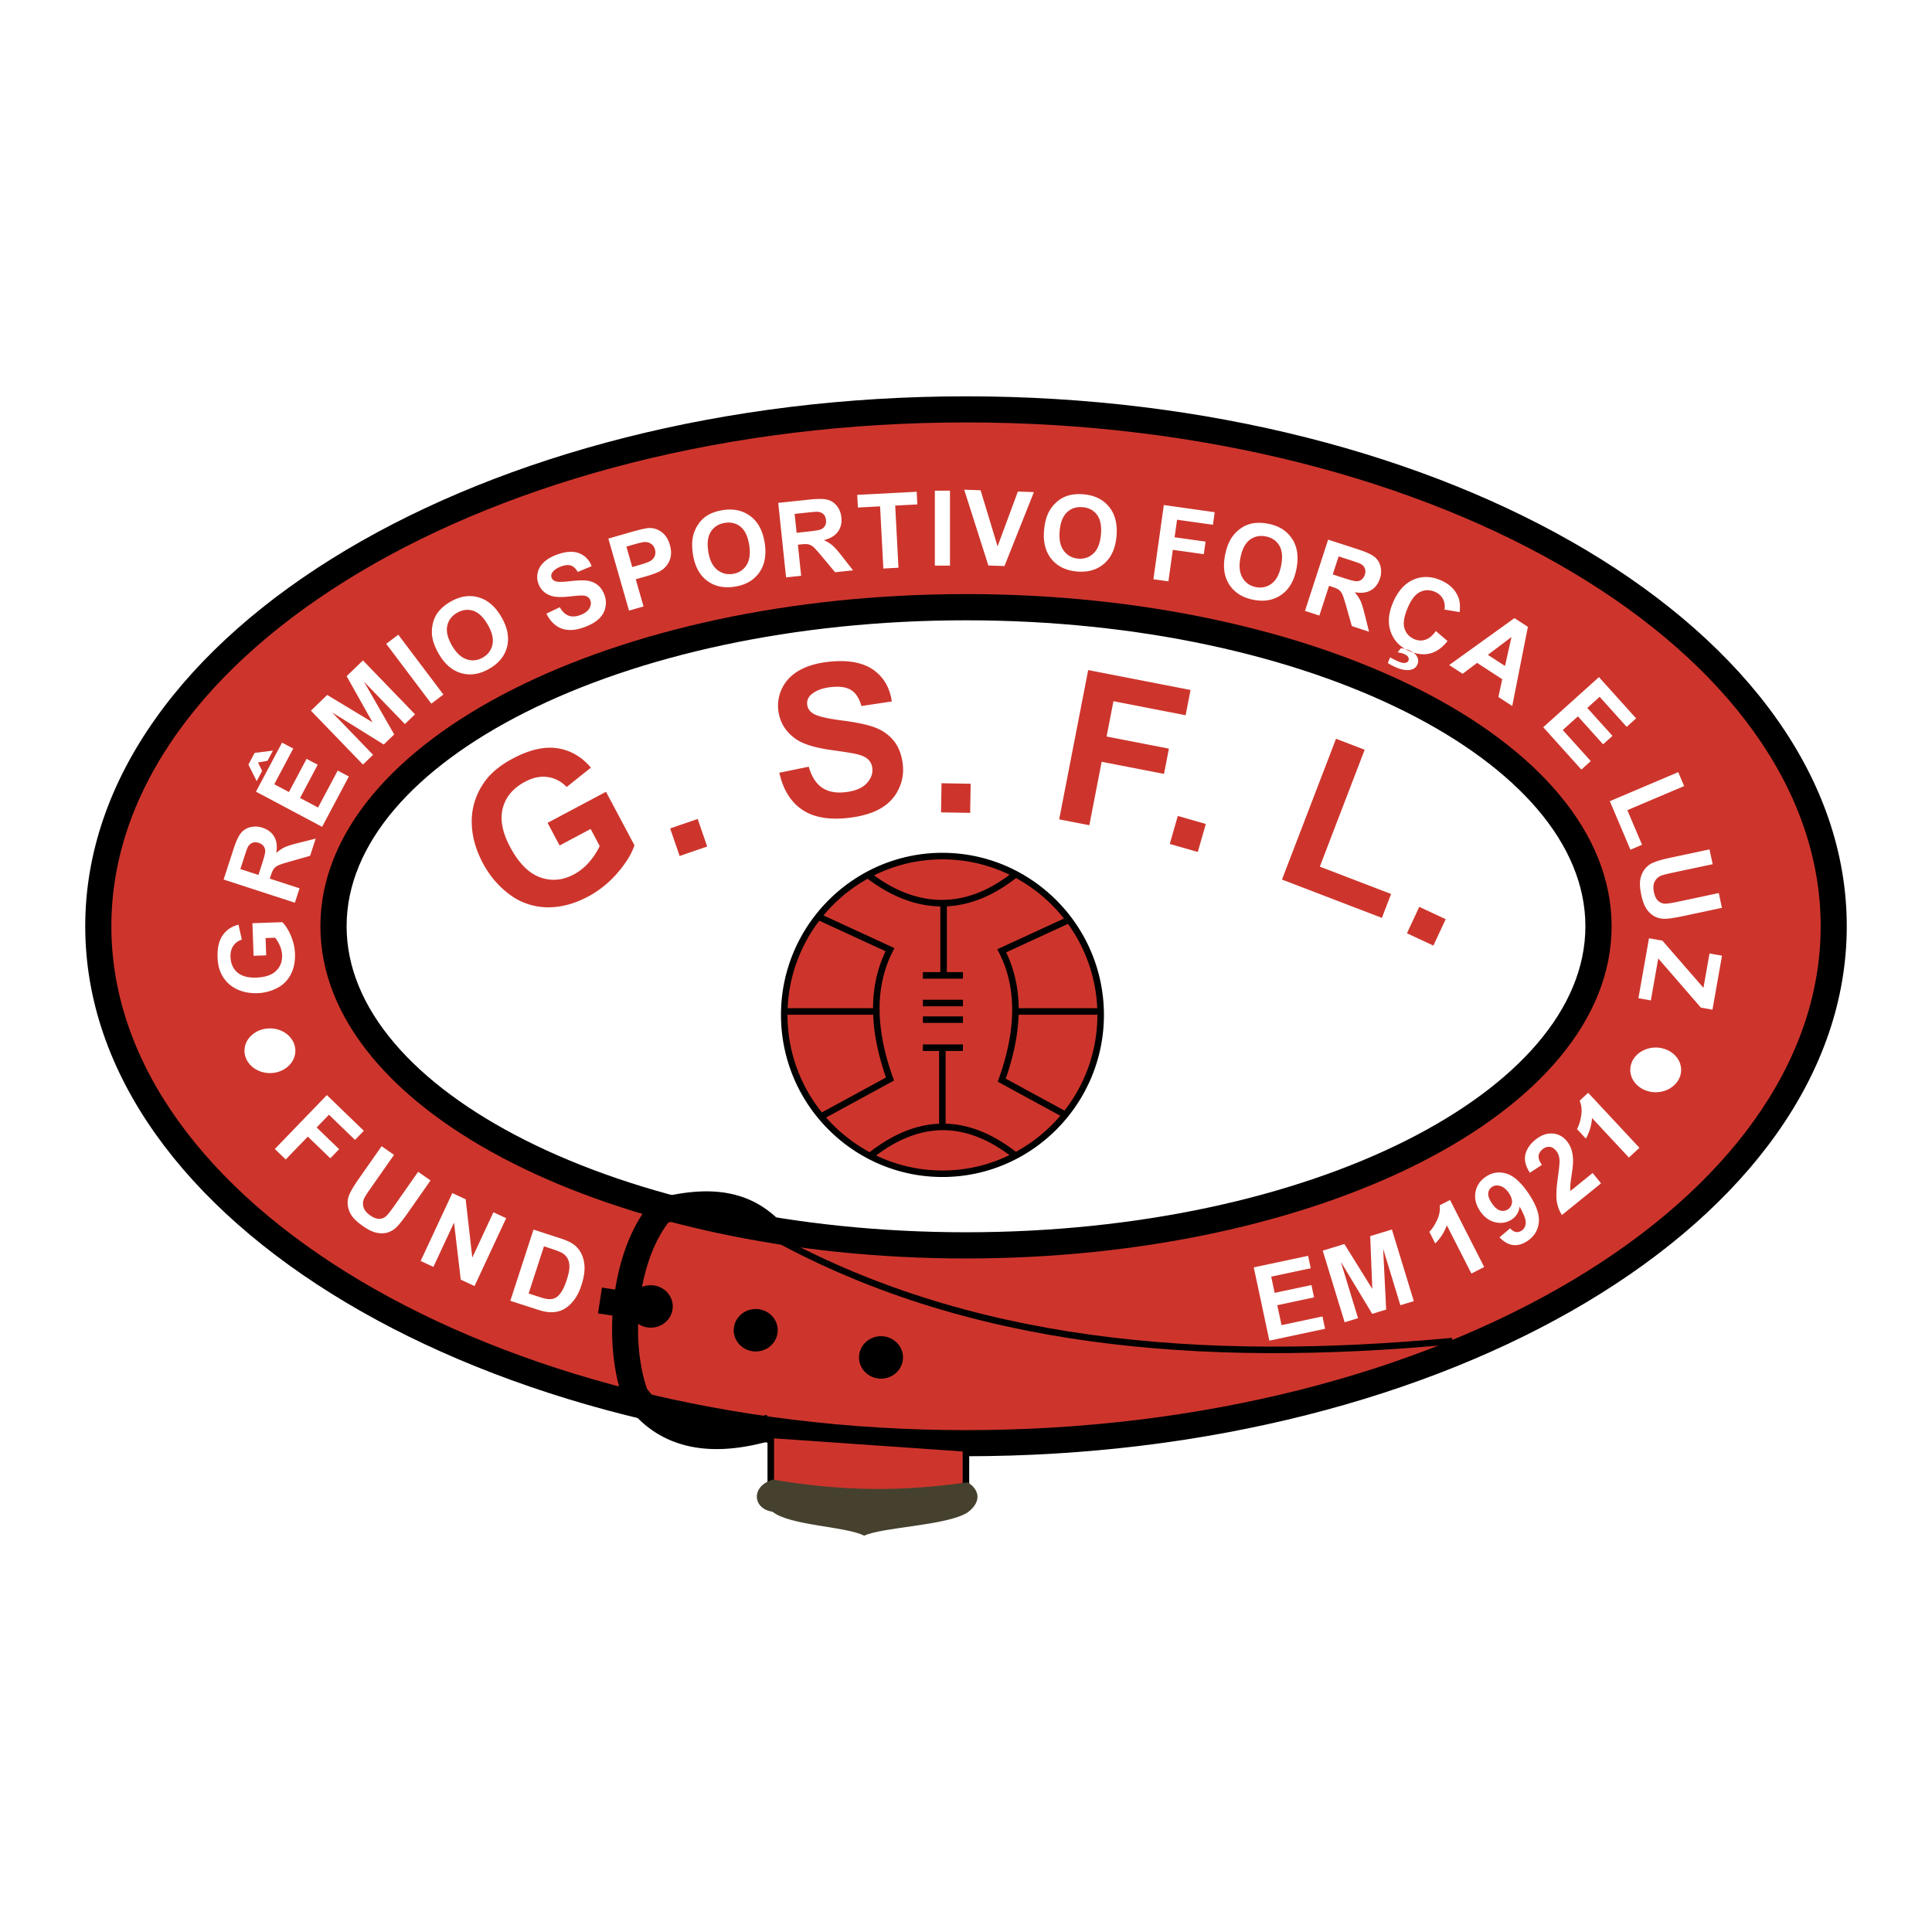
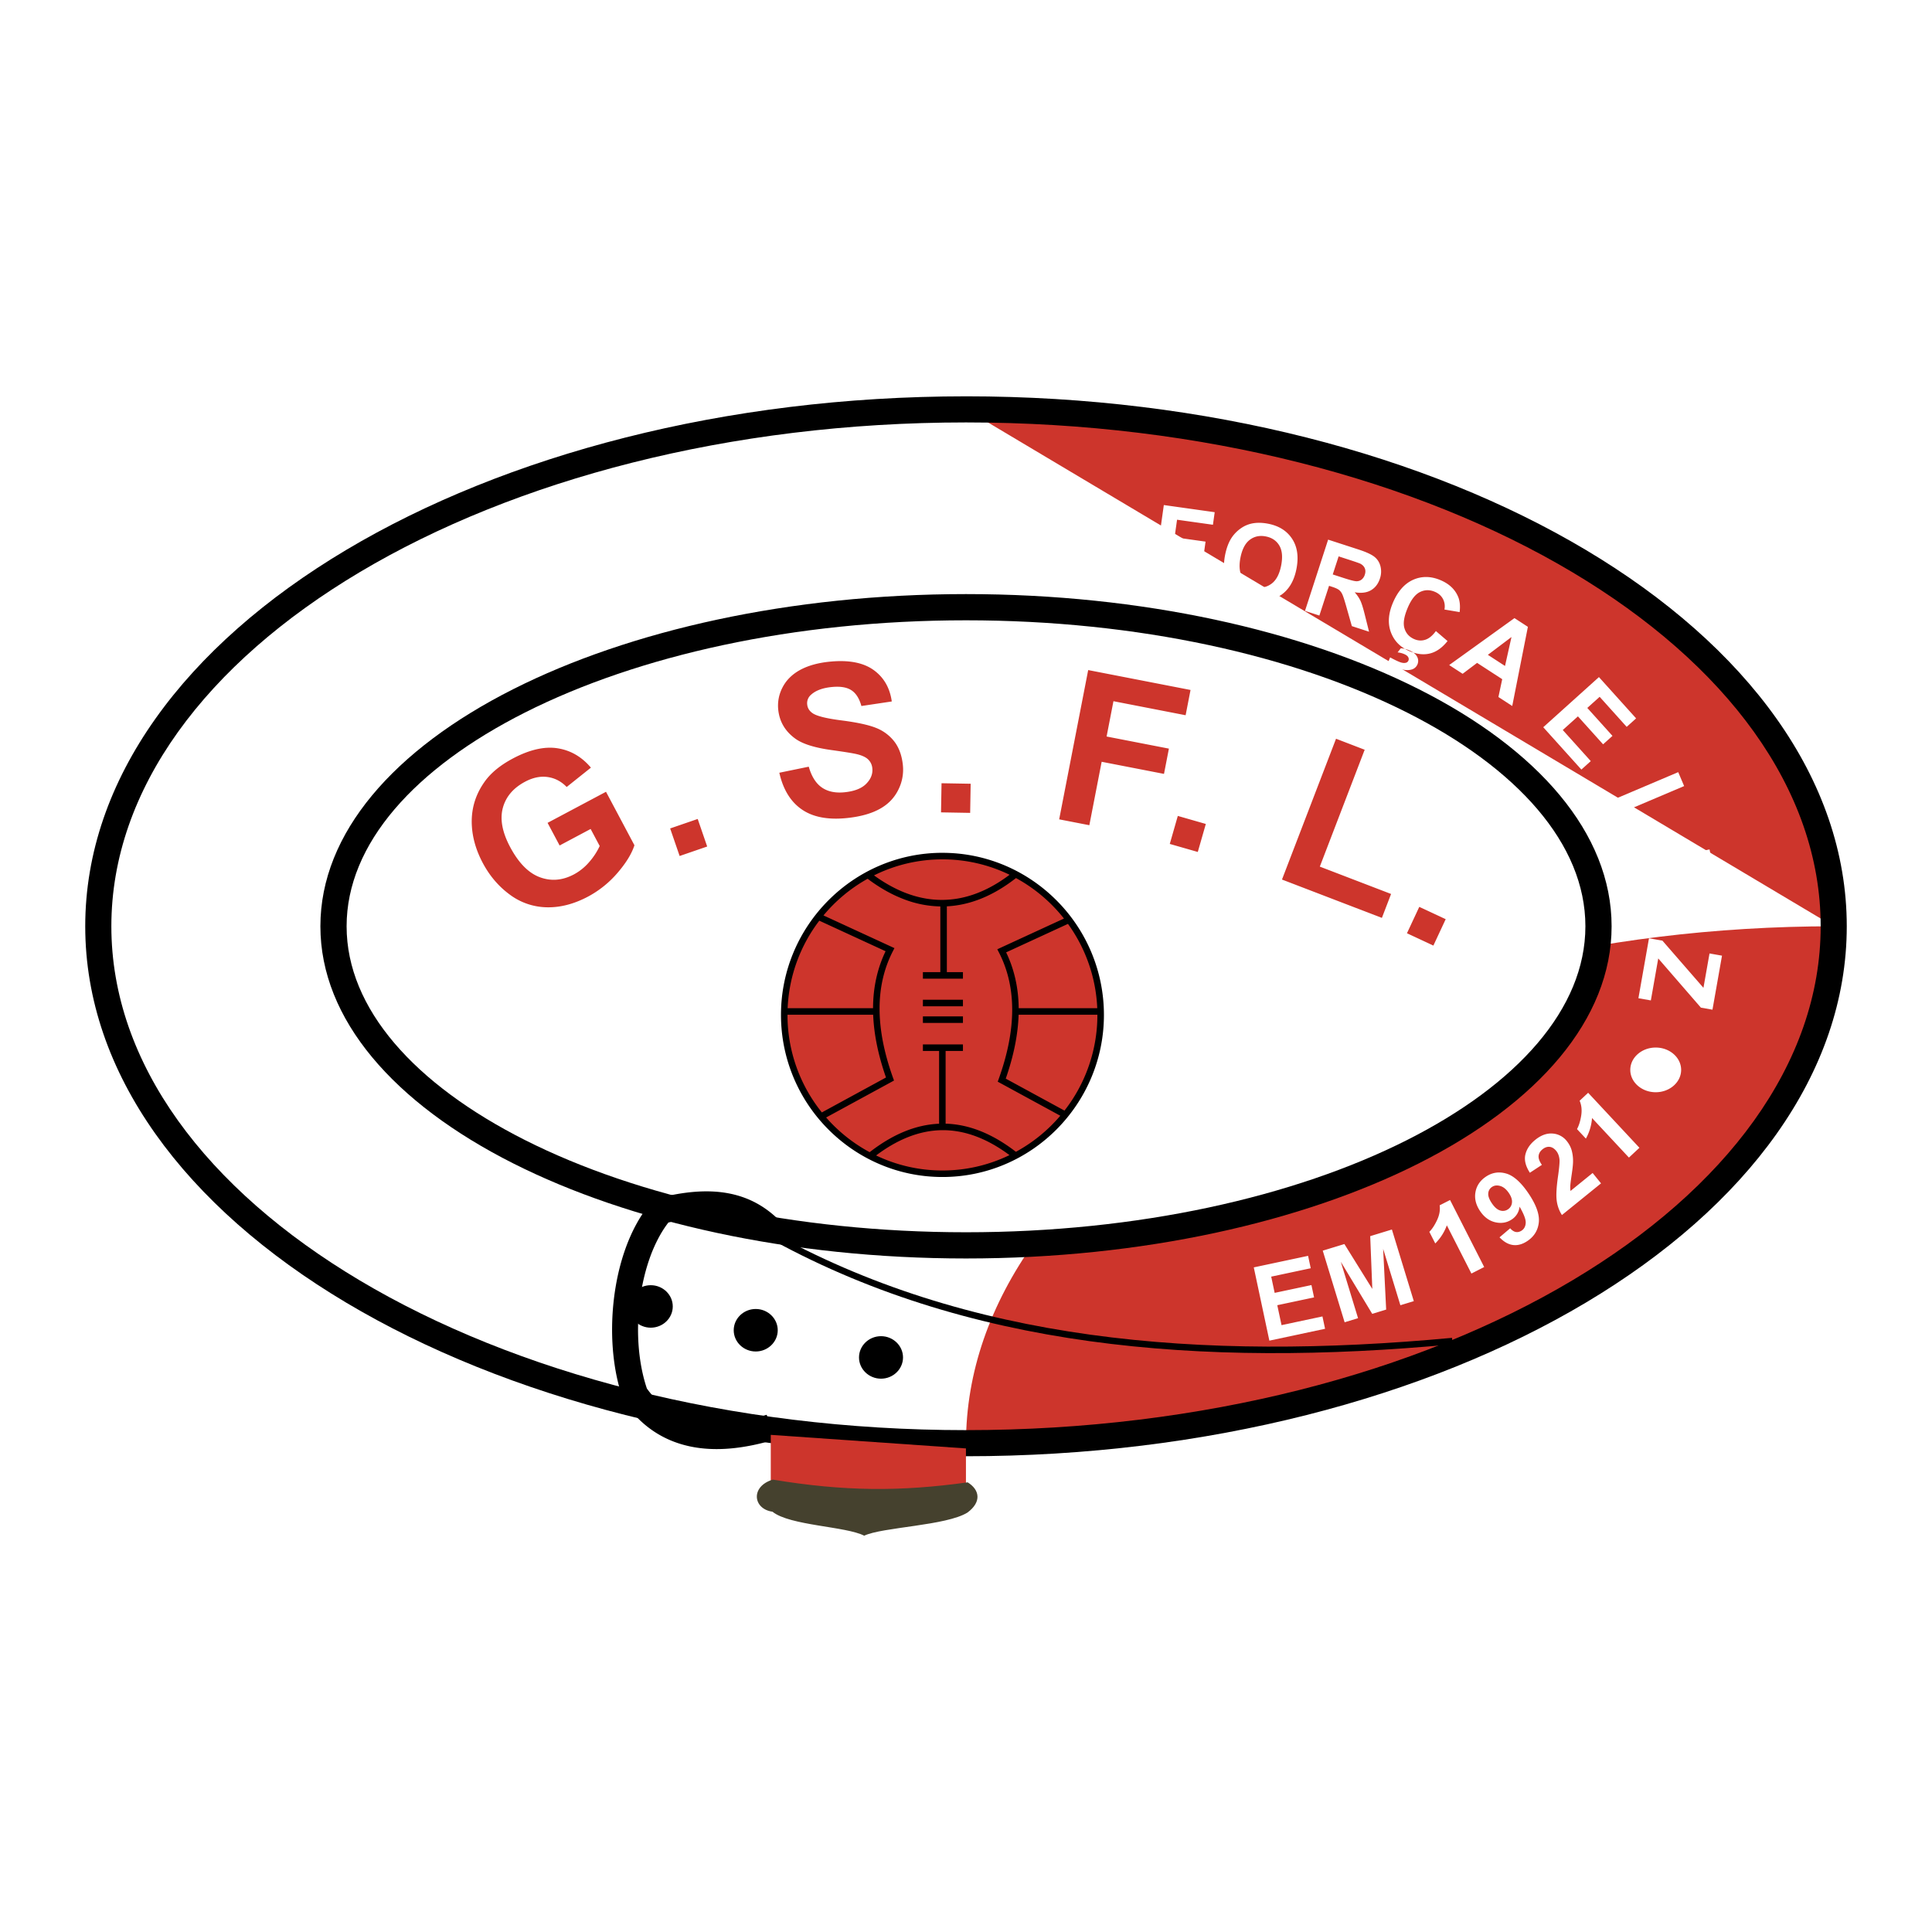
<svg xmlns="http://www.w3.org/2000/svg" width="2500" height="2500" viewBox="0 0 192.756 192.756">
  <path fill-rule="evenodd" clip-rule="evenodd" fill="#fff" d="M0 0h192.756v192.756H0V0z" />
-   <path d="M96.378 40.843c47.682 0 86.571 23.167 86.571 51.573 0 28.404-38.889 51.572-86.571 51.572S9.807 120.82 9.807 92.416c0-28.406 38.889-51.573 86.571-51.573z" fill-rule="evenodd" clip-rule="evenodd" fill="#cd352c" />
+   <path d="M96.378 40.843c47.682 0 86.571 23.167 86.571 51.573 0 28.404-38.889 51.572-86.571 51.572c0-28.406 38.889-51.573 86.571-51.573z" fill-rule="evenodd" clip-rule="evenodd" fill="#cd352c" />
  <path d="M96.378 39.541c24.075 0 45.956 5.864 61.833 15.322 16.074 9.576 26.041 22.859 26.041 37.552v.001c0 14.693-9.967 27.976-26.041 37.552-15.877 9.459-37.758 15.322-61.831 15.322h-.003c-24.074 0-45.955-5.863-61.833-15.322-16.074-9.575-26.04-22.859-26.04-37.551v-.001c0-14.693 9.966-27.976 26.042-37.552 15.877-9.458 37.757-15.322 61.831-15.322h.001v-.001zm.001 2.605h-.003c-23.606 0-45.01 5.72-60.498 14.946C20.589 66.2 11.11 78.703 11.11 92.415v.001c0 13.712 9.479 26.214 24.769 35.324 15.487 9.225 36.892 14.945 60.499 14.945h.003c23.606 0 45.01-5.721 60.497-14.945 15.291-9.109 24.77-21.611 24.77-35.324v-.001c0-13.712-9.479-26.215-24.768-35.323-15.489-9.226-36.894-14.946-60.501-14.946z" />
  <path d="M96.378 60.581c34.757 0 63.104 14.301 63.104 31.835 0 17.533-28.348 31.834-63.104 31.834s-63.105-14.301-63.105-31.834c0-17.535 28.348-31.835 63.105-31.835z" fill-rule="evenodd" clip-rule="evenodd" fill="#fff" />
  <path d="M96.378 59.273h.001c17.58 0 33.566 3.63 45.173 9.485 11.875 5.991 19.238 14.355 19.238 23.657v.001c0 9.3-7.363 17.666-19.24 23.656-11.605 5.855-27.59 9.486-45.17 9.486h-.003c-17.58 0-33.566-3.631-45.173-9.486-11.875-5.99-19.238-14.355-19.238-23.656v-.001c0-9.301 7.363-17.666 19.239-23.657 11.606-5.854 27.591-9.485 45.171-9.485h.002zm.001 2.615h-.003c-17.175 0-32.741 3.521-43.997 9.199-10.986 5.543-17.798 13.096-17.798 21.328v.001c0 8.232 6.812 15.785 17.798 21.328 11.256 5.678 26.822 9.199 43.998 9.199h.003c17.174 0 32.741-3.521 43.997-9.199 10.986-5.543 17.797-13.096 17.799-21.328v-.001c-.002-8.233-6.812-15.785-17.799-21.328-11.256-5.678-26.822-9.198-43.998-9.199z" />
  <path d="M76.559 122.693c9.952 5.604 20.773 8.883 32.23 10.469 11.469 1.588 23.574 1.48 36.078.316l.059.646c-12.551 1.17-24.705 1.275-36.227-.318-11.535-1.598-22.434-4.9-32.458-10.545l.318-.568z" />
  <path d="M26.558 95.315l-1.259.044-.113-3.251 2.976-.104c.317.306.603.754.857 1.346.252.592.39 1.195.411 1.809.027.781-.112 1.468-.419 2.062a3.125 3.125 0 0 1-1.361 1.357 4.562 4.562 0 0 1-1.975.51c-.777.025-1.476-.113-2.092-.418a3.29 3.29 0 0 1-1.44-1.385c-.265-.469-.409-1.061-.435-1.775-.032-.927.137-1.659.507-2.192.372-.535.897-.89 1.579-1.063l.332 1.488c-.363.119-.646.328-.849.625s-.295.663-.28 1.098c.023.66.25 1.175.681 1.55.432.375 1.059.547 1.881.518.885-.029 1.545-.25 1.975-.66.43-.408.632-.934.61-1.572a2.604 2.604 0 0 0-.219-.944 3.29 3.29 0 0 0-.479-.802l-.948.034.06 1.725zm2.862-5.254l-7.109-2.31.982-3.022c.247-.76.49-1.29.729-1.593.239-.303.556-.506.95-.607a2.148 2.148 0 0 1 1.221.055c.533.173.924.475 1.17.899.244.426.312.967.198 1.62.283-.252.565-.444.848-.575.282-.132.754-.278 1.419-.441l1.669-.418-.558 1.717-1.885.535c-.673.19-1.103.328-1.291.417a1.177 1.177 0 0 0-.437.335c-.103.135-.207.367-.314.698l-.094.29 2.968.964-.466 1.436zm-3.636-2.77l.345-1.061c.224-.688.335-1.128.333-1.319a.813.813 0 0 0-.171-.5.98.98 0 0 0-.485-.319c-.24-.078-.453-.076-.642.003-.188.08-.34.23-.456.451-.053.111-.174.458-.364 1.04l-.363 1.119 1.803.586zm6.354-4.798l-6.6-3.509 2.602-4.894 1.117.594-1.894 3.561 1.463.778 1.762-3.313 1.111.59-1.762 3.313 1.796.955 1.96-3.687 1.113.592-2.668 5.02zm-6.528-4.557l-.825-1.651.622-1.171 1.823-.225-.541 1.017-.948.166.412.842-.543 1.022zm10.602-1.655l-5.192-5.377 1.625-1.569 4.518 2.727-2.578-4.6 1.628-1.573 5.193 5.377-1.008.973-4.087-4.232 3.02 5.264-1.045 1.01-5.151-3.205 4.087 4.232-1.01.973zm6.821-6.077l-4.499-5.97 1.205-.908 4.499 5.97-1.205.908zm.738-4.979c-.381-.66-.603-1.27-.664-1.831a3.558 3.558 0 0 1 .09-1.236c.104-.408.271-.763.5-1.064.305-.405.72-.758 1.248-1.062.954-.55 1.887-.696 2.802-.434.914.26 1.675.917 2.284 1.972.604 1.045.79 2.027.563 2.946-.228.917-.817 1.651-1.767 2.2-.963.556-1.898.704-2.805.446-.906-.261-1.657-.907-2.251-1.937zm1.32-.821c.423.733.914 1.191 1.47 1.374.558.183 1.096.123 1.617-.178.52-.3.84-.734.958-1.304.116-.567-.041-1.227-.475-1.977-.428-.742-.91-1.201-1.445-1.38-.537-.177-1.074-.109-1.612.201-.54.312-.867.748-.983 1.308-.116.558.04 1.211.47 1.956zm9.426-3.181l1.331-.639c.251.435.543.714.877.839.333.124.714.109 1.146-.049.456-.166.766-.388.926-.667.162-.277.196-.545.102-.804a.674.674 0 0 0-.301-.37c-.14-.083-.347-.122-.621-.119-.187.002-.603.038-1.247.106-.829.088-1.446.05-1.853-.113-.572-.229-.959-.621-1.162-1.178a1.934 1.934 0 0 1-.062-1.114c.09-.385.297-.729.618-1.031.324-.301.753-.55 1.293-.747.883-.321 1.616-.37 2.203-.146.586.226 1.007.656 1.265 1.293l-1.395.579c-.192-.34-.418-.552-.674-.637-.257-.086-.585-.056-.984.09-.412.15-.706.352-.875.606a.54.54 0 0 0-.068.517.572.572 0 0 0 .367.35c.232.086.725.084 1.474-.004.75-.087 1.321-.105 1.715-.052.394.055.738.198 1.037.432.296.235.526.574.687 1.017.146.402.173.82.076 1.252-.096.434-.316.81-.664 1.129-.347.321-.826.591-1.436.813-.889.323-1.645.367-2.27.129-.626-.235-1.128-.73-1.505-1.482zm8.24-.302l-2.061-7.186 2.327-.668c.882-.252 1.468-.38 1.756-.385.442-.011.855.124 1.237.406.381.281.654.708.817 1.279.127.441.153.836.079 1.181a2.048 2.048 0 0 1-.408.885 2.191 2.191 0 0 1-.653.555c-.327.168-.819.347-1.477.536l-.945.271.777 2.71-1.449.416zm-.261-6.385l.584 2.038.793-.228c.572-.164.944-.311 1.115-.441s.288-.291.353-.483c.062-.191.064-.393.003-.605a.967.967 0 0 0-.417-.582 1.044 1.044 0 0 0-.673-.151c-.184.017-.536.101-1.058.251l-.7.201zm6.643.789c-.119-.752-.107-1.402.036-1.948.11-.401.285-.776.527-1.121.244-.344.526-.616.849-.815.43-.269.944-.449 1.546-.543 1.088-.173 2.011.026 2.771.599.76.57 1.235 1.457 1.425 2.659.189 1.193.012 2.176-.53 2.952-.542.775-1.354 1.25-2.438 1.421-1.098.174-2.024-.023-2.778-.589-.753-.568-1.222-1.44-1.408-2.615zm1.527-.292c.132.835.427 1.438.88 1.809.455.371.979.508 1.574.414.593-.094 1.047-.384 1.361-.875.312-.488.401-1.16.266-2.016-.134-.845-.419-1.447-.855-1.806-.438-.357-.964-.487-1.577-.39-.616.098-1.077.388-1.387.868-.308.48-.397 1.145-.262 1.996zm7.76 2.572l-.781-7.434 3.161-.333c.794-.083 1.378-.076 1.751.019.375.095.688.302.941.621.252.32.4.698.447 1.138.059.558-.058 1.037-.346 1.435-.29.396-.756.678-1.399.84.345.156.635.336.87.541.235.205.561.576.98 1.117l1.061 1.355-1.794.188-1.255-1.504c-.447-.537-.748-.873-.906-1.009a1.172 1.172 0 0 0-.484-.263c-.165-.038-.419-.04-.765-.003l-.302.032.326 3.103-1.505.157zm1.052-4.449l1.109-.117c.72-.076 1.167-.152 1.34-.231.172-.08.301-.2.388-.359a.985.985 0 0 0 .093-.574c-.026-.251-.115-.444-.264-.584-.149-.141-.349-.217-.597-.233-.123-.003-.489.027-1.098.091l-1.17.123.199 1.884zm8.654 3.566l-.325-6.202-2.214.116-.066-1.263 5.932-.311.065 1.264-2.209.115.325 6.202-1.508.079zm5.139-.29v-7.475h1.509v7.475h-1.509zm5.338-.012l-2.41-7.563 1.636.057 1.695 5.595 2.023-5.466 1.6.056-2.936 7.377-1.608-.056zm5.559-3.522c.066-.76.236-1.386.508-1.881.203-.363.463-.685.783-.96a2.93 2.93 0 0 1 1.02-.586c.482-.156 1.025-.207 1.633-.153 1.096.096 1.943.512 2.543 1.251.6.737.846 1.712.74 2.924-.105 1.204-.516 2.114-1.229 2.737-.713.621-1.615.884-2.709.789-1.107-.097-1.959-.512-2.553-1.243-.595-.734-.84-1.693-.736-2.878zm1.553.085c-.072.843.066 1.5.418 1.969.352.47.826.729 1.426.782.598.052 1.109-.119 1.533-.52.42-.398.67-1.028.744-1.891.076-.854-.057-1.506-.393-1.96-.338-.452-.816-.706-1.436-.759-.621-.055-1.139.115-1.555.506-.415.392-.661 1.015-.737 1.873zm9.355 4.809l1.039-7.403 5.076.714-.176 1.253-3.58-.503-.246 1.751 3.09.434-.176 1.253-3.09-.434-.441 3.145-1.496-.21zm7.147-2.391c.146-.748.379-1.354.701-1.817.24-.34.533-.632.879-.874a2.955 2.955 0 0 1 1.076-.475c.496-.106 1.041-.099 1.639.017 1.082.21 1.881.713 2.4 1.511.52.796.662 1.792.43 2.986-.23 1.185-.732 2.048-1.508 2.593-.773.542-1.699.71-2.775.501-1.092-.212-1.895-.715-2.41-1.504-.516-.791-.659-1.771-.432-2.938zm1.535.247c-.16.83-.09 1.498.209 2.001.301.504.746.812 1.338.926.59.115 1.115-.002 1.578-.356.461-.352.773-.953.939-1.803.164-.84.102-1.503-.186-1.99-.289-.485-.74-.787-1.35-.906-.611-.119-1.145-.005-1.6.341-.452.347-.762.941-.928 1.787zm6.441 5.301l2.309-7.109 3.023.982c.76.247 1.289.49 1.592.729s.506.556.607.95a2.14 2.14 0 0 1-.055 1.221c-.172.533-.475.924-.9 1.17-.424.244-.967.312-1.619.198.252.283.443.565.576.848.131.282.277.755.441 1.419l.418 1.669-1.717-.558-.535-1.885c-.189-.673-.328-1.103-.418-1.291a1.175 1.175 0 0 0-.334-.437c-.135-.103-.367-.207-.699-.314l-.289-.094-.965 2.967-1.435-.465zm2.77-3.636l1.061.345c.689.224 1.129.335 1.318.333a.822.822 0 0 0 .502-.17.99.99 0 0 0 .318-.486c.078-.239.076-.453-.004-.642-.08-.188-.23-.34-.451-.456-.111-.053-.457-.174-1.039-.364l-1.119-.363-.586 1.803zm10.289 5.647l1.164.997c-.525.664-1.104 1.075-1.74 1.237-.633.161-1.322.084-2.061-.229-.912-.388-1.531-1.02-1.855-1.893-.322-.874-.254-1.853.205-2.935.486-1.145 1.16-1.909 2.02-2.292.861-.382 1.771-.369 2.736.04.842.357 1.42.896 1.734 1.617.189.427.242.949.166 1.566l-1.516-.255a1.573 1.573 0 0 0-.15-1.062c-.17-.316-.439-.552-.809-.708-.51-.216-1.002-.21-1.475.022-.473.23-.883.756-1.23 1.576-.369.87-.479 1.556-.32 2.058.156.503.484.859.984 1.072.371.157.736.175 1.104.052.365-.12.713-.409 1.043-.863zm-4.797 3.182l.234-.554c.309.171.596.314.865.428.279.118.508.156.684.112a.369.369 0 0 0 .277-.225.383.383 0 0 0-.025-.339c-.064-.12-.199-.222-.402-.308a2.302 2.302 0 0 0-.654-.167l.32-.413c.277.02.559.088.842.208.391.166.652.379.783.637a.872.872 0 0 1 .037.759.88.88 0 0 1-.625.528c-.4.105-.887.039-1.453-.201-.403-.172-.699-.327-.883-.465zm12.416 4.296l-1.379-.895.379-1.78-2.506-1.627-1.443 1.089-1.342-.872 6.514-4.684 1.338.87-1.561 7.899zm-.721-3.994l.646-2.888-2.357 1.777 1.711 1.111zm3.815 6.112l5.555-5.002 3.709 4.118-.941.847-2.697-2.997-1.232 1.108 2.512 2.789-.936.842-2.51-2.789-1.514 1.361 2.795 3.103-.938.844-3.803-4.224zm6.642 7.377l6.824-2.896.59 1.389-5.666 2.404 1.467 3.454-1.16.492-2.055-4.843zm9.946 4.813l.314 1.476-3.961.841c-.627.134-1.031.239-1.209.315a1.201 1.201 0 0 0-.625.604c-.133.277-.152.622-.064 1.034.088.419.24.717.457.894.217.177.455.259.713.249.258-.009.678-.076 1.256-.199l4.045-.86.312 1.476-3.84.816c-.879.187-1.506.279-1.887.276a2.108 2.108 0 0 1-1.01-.246 2.296 2.296 0 0 1-.779-.733c-.225-.328-.398-.782-.52-1.361-.15-.698-.182-1.245-.096-1.64a2.3 2.3 0 0 1 .445-.988 2.07 2.07 0 0 1 .723-.586c.398-.186 1.006-.365 1.824-.539l3.902-.829zm-6.039 8.866l1.34.236 4.094 4.708.605-3.429 1.246.22-.951 5.389-1.154-.203-4.256-4.91-.738 4.189-1.24-.219 1.054-5.981zM165.191 104.514c1.396 0 2.537 1 2.537 2.229 0 1.227-1.141 2.229-2.537 2.229-1.398 0-2.537-1.002-2.537-2.229 0-1.229 1.139-2.229 2.537-2.229zM26.93 102.604c1.397 0 2.537 1 2.537 2.229 0 1.227-1.14 2.229-2.537 2.229s-2.537-1.002-2.537-2.229c0-1.229 1.14-2.229 2.537-2.229z" fill-rule="evenodd" clip-rule="evenodd" fill="#fff" />
  <path d="M76.093 123.777c-1.138-1.195-2.441-1.9-3.977-2.174-1.531-.271-3.322-.133-5.431.369-.338.436-.65.922-.935 1.447a14.86 14.86 0 0 0-.958 2.193c-1.399 4.025-1.53 9.135-.252 12.922 1.297 1.791 2.934 2.822 4.839 3.229 2.052.438 4.455.182 7.114-.611l.743 2.492c-3.065.916-5.894 1.197-8.397.664-2.604-.555-4.816-1.963-6.53-4.41l-.094-.133-.064-.182c-1.53-4.326-1.412-10.219.188-14.826.318-.916.692-1.779 1.121-2.57a12.85 12.85 0 0 1 1.497-2.209l.002-.002.272-.324.404-.104c2.643-.672 4.92-.867 6.928-.51 2.1.373 3.872 1.33 5.413 2.947l-1.883 1.792z" />
  <path d="M64.926 128.225c1.21 0 2.196.951 2.196 2.119s-.986 2.119-2.196 2.119c-1.209 0-2.196-.951-2.196-2.119s.987-2.119 2.196-2.119zM75.399 130.598c1.209 0 2.196.953 2.196 2.121 0 1.166-.986 2.119-2.196 2.119-1.21 0-2.196-.953-2.196-2.119 0-1.168.986-2.121 2.196-2.121zM87.899 133.311c1.209 0 2.195.953 2.195 2.121 0 1.166-.986 2.119-2.195 2.119-1.21 0-2.196-.953-2.196-2.119 0-1.168.986-2.121 2.196-2.121z" fill-rule="evenodd" clip-rule="evenodd" />
  <path d="M27.421 114.633l5.191-5.375 3.686 3.559-.879.91-2.599-2.51-1.228 1.271 2.244 2.166-.879.91-2.244-2.166-2.206 2.283-1.086-1.048zm10.653-.276l1.236.865-2.321 3.316c-.368.525-.592.877-.671 1.055a1.204 1.204 0 0 0-.044.867c.092.293.312.559.657.799.35.246.666.361.944.342.278-.018.509-.119.69-.303.184-.184.443-.518.783-1.002l2.371-3.387 1.235.865-2.251 3.215c-.515.734-.911 1.23-1.19 1.488a2.117 2.117 0 0 1-.907.51c-.326.082-.683.08-1.07-.006s-.823-.301-1.308-.641c-.584-.408-.981-.785-1.188-1.133a2.316 2.316 0 0 1-.347-1.027 2.058 2.058 0 0 1 .128-.92c.165-.408.487-.953.967-1.639l2.286-3.264zm3.896 11.448l3.158-6.773 1.331.621.663 5.816 2.108-4.523 1.271.592-3.158 6.773-1.373-.641-.67-5.69-2.059 4.416-1.271-.591zm11.256-3.129l2.623.852c.591.191 1.026.383 1.308.574a2.5 2.5 0 0 1 .857 1.004c.196.41.298.867.307 1.371.006.506-.098 1.09-.315 1.756-.19.584-.426 1.064-.709 1.441-.345.459-.734.797-1.169 1.008-.327.162-.725.242-1.192.24-.349-.002-.789-.09-1.32-.264l-2.699-.877 2.309-7.105zm1.044 1.668l-1.529 4.707 1.071.348c.4.129.697.203.891.215.25.018.476-.018.675-.107.199-.088.398-.279.6-.564.199-.287.39-.705.568-1.254.178-.551.266-.986.265-1.312-.001-.326-.062-.6-.183-.82a1.432 1.432 0 0 0-.557-.551c-.185-.111-.57-.26-1.156-.451l-.645-.211zM126.645 133.756l-1.555-7.309 5.418-1.152.264 1.238-3.943.838.344 1.619 3.67-.779.262 1.23-3.67.779.424 1.99 4.082-.869.262 1.232-5.558 1.183zm7.509-1.832l-2.184-7.146 2.16-.66 2.785 4.479-.209-5.266 2.164-.662 2.186 7.146-1.34.408-1.719-5.625.301 6.059-1.391.426-3.133-5.193 1.719 5.625-1.339.409zm13.924-5.512l-1.275.65-2.451-4.811a4.897 4.897 0 0 1-1.156 1.807l-.59-1.158c.277-.277.535-.668.77-1.17.236-.506.324-.996.26-1.477l1.037-.527 3.405 6.686zm1.531-2.963l1.062-.902c.188.213.377.338.572.369.193.033.387-.016.582-.146.244-.166.377-.418.396-.76.021-.342-.184-.883-.615-1.625a1.706 1.706 0 0 1-.77 1.275c-.486.328-1.035.424-1.643.287-.607-.139-1.113-.508-1.52-1.111-.426-.629-.58-1.262-.465-1.898.113-.635.459-1.148 1.035-1.537.629-.426 1.309-.529 2.041-.314.73.215 1.471.877 2.221 1.99.764 1.133 1.105 2.092 1.023 2.877-.082.783-.459 1.402-1.133 1.857-.484.326-.963.463-1.436.404-.469-.057-.92-.313-1.35-.766zm.938-4.41c-.258-.383-.547-.621-.865-.713-.318-.094-.596-.061-.826.096a.821.821 0 0 0-.371.629c-.029.271.09.604.357.998.27.4.547.641.83.721a.89.89 0 0 0 .781-.117.887.887 0 0 0 .395-.658c.035-.288-.065-.606-.301-.956zm8.351-2.01l.838 1.035-3.902 3.16a3.462 3.462 0 0 1-.518-1.42c-.072-.521-.031-1.324.123-2.406.125-.873.174-1.439.154-1.699-.035-.354-.141-.643-.322-.867-.201-.246-.422-.385-.664-.41s-.48.057-.715.248c-.232.188-.359.408-.385.658-.023.252.086.549.328.891l-1.199.787c-.43-.666-.578-1.273-.447-1.822.133-.551.461-1.037.984-1.459.572-.465 1.148-.674 1.727-.631a1.96 1.96 0 0 1 1.424.756c.211.262.365.549.465.859a3.9 3.9 0 0 1 .154 1.104c.006.281-.039.725-.129 1.33-.09.607-.139 1.004-.146 1.184-.008.182-.002.348.021.494l2.209-1.792zm4.668-2.515l-1.047.977-3.682-3.947a4.908 4.908 0 0 1-.613 2.055l-.887-.949c.191-.344.33-.791.418-1.34s.037-1.045-.156-1.49l.85-.793 5.117 5.487z" fill-rule="evenodd" clip-rule="evenodd" fill="#fff" />
  <path d="M55.833 84.354l-1.201-2.258 5.829-3.1 2.837 5.336c-.275.851-.839 1.77-1.693 2.76a10.197 10.197 0 0 1-2.934 2.36c-1.4.744-2.779 1.102-4.132 1.068a6.355 6.355 0 0 1-3.69-1.274c-1.106-.815-2-1.865-2.683-3.149-.741-1.395-1.108-2.792-1.102-4.187.011-1.394.422-2.681 1.245-3.858.621-.902 1.572-1.692 2.852-2.372 1.662-.884 3.148-1.226 4.45-1.026 1.308.201 2.422.844 3.345 1.934l-2.418 1.93c-.54-.557-1.172-.889-1.896-.992-.724-.104-1.473.051-2.253.466-1.182.628-1.922 1.502-2.223 2.622-.299 1.124-.055 2.417.729 3.893.845 1.587 1.832 2.594 2.963 3.013 1.128.42 2.265.324 3.409-.285a5.303 5.303 0 0 0 1.528-1.241 6.713 6.713 0 0 0 1.037-1.587l-.904-1.7-3.095 1.647zm11.974 1.049l-.946-2.749 2.749-.946.946 2.749-2.749.946zm9.947-8.307l2.935-.603c.28.979.719 1.672 1.316 2.082.593.407 1.352.564 2.28.467.98-.103 1.699-.388 2.151-.858.455-.467.653-.978.595-1.533a1.37 1.37 0 0 0-.412-.877c-.233-.231-.622-.411-1.164-.538-.368-.089-1.206-.221-2.507-.404-1.676-.232-2.874-.611-3.593-1.132-1.014-.731-1.584-1.695-1.71-2.889a3.908 3.908 0 0 1 .427-2.226c.366-.713.941-1.289 1.722-1.726.786-.434 1.755-.714 2.914-.836 1.897-.2 3.363.066 4.41.794 1.043.732 1.661 1.786 1.856 3.168l-3.032.454c-.211-.764-.551-1.292-1.015-1.584-.464-.296-1.125-.397-1.982-.307-.886.093-1.562.345-2.022.763a1.1 1.1 0 0 0-.387.985c.038.358.221.648.55.869.417.283 1.387.522 2.905.714 1.52.196 2.654.442 3.403.74a4.298 4.298 0 0 1 1.83 1.359c.469.608.753 1.388.854 2.34a4.448 4.448 0 0 1-.465 2.503c-.402.805-1.021 1.439-1.861 1.896-.839.461-1.917.759-3.227.897-1.907.2-3.418-.085-4.533-.859-1.117-.772-1.864-1.993-2.238-3.659zm16.132 3.954l.051-2.906 2.906.051-.05 2.906-2.907-.051zm11.788.696l2.895-14.893 10.211 1.985-.49 2.521-7.201-1.4-.684 3.523 6.217 1.208-.49 2.521-6.219-1.208-1.229 6.328-3.01-.585zm11.035 2.453l.801-2.794 2.795.801-.801 2.794-2.795-.801zm11.195 3.553l5.393-14.048 2.857 1.098-4.475 11.66 7.109 2.729-.916 2.387-9.968-3.826zm12.469 5.36l1.229-2.634 2.635 1.229-1.229 2.635-2.635-1.23zM76.9 143.156l19.473 1.354v4.211a79.103 79.103 0 0 1-19.473 0v-5.565z" fill-rule="evenodd" clip-rule="evenodd" fill="#cd352c" />
-   <path d="M76.921 142.83l19.473 1.354.304.021v4.803l-.286.035c-3.26.404-6.519.605-9.776.605s-6.517-.203-9.775-.605l-.287-.035v-6.201l.347.023zm19.126 1.984l-18.821-1.309v4.926a78.776 78.776 0 0 0 18.822 0v-3.617h-.001z" />
  <path d="M77.101 147.621c-2.248.68-1.98 2.932-.029 3.203 1.72 1.395 7.337 1.455 9.149 2.393 1.785-.859 8.201-.992 10.307-2.311 1.427-1.061 1.22-2.266.018-3.012-6.738.936-12.31.907-19.445-.273z" fill-rule="evenodd" clip-rule="evenodd" fill="#45412e" />
-   <path d="M60.053 128.463l5.573.848-.386 2.576-5.574-.848.387-2.576z" />
  <path d="M94.161 85.429c8.728 0 15.847 7.146 15.847 15.909 0 8.762-7.119 15.91-15.847 15.91-8.729 0-15.847-7.148-15.847-15.91 0-8.763 7.119-15.909 15.847-15.909z" fill-rule="evenodd" clip-rule="evenodd" fill="#cd352c" />
  <path d="M94.028 85.086c4.437 0 8.464 1.817 11.382 4.747a16.15 16.15 0 0 1 4.729 11.424v.002c0 4.451-1.811 8.494-4.729 11.424s-6.945 4.746-11.38 4.746h-.001c-4.437 0-8.464-1.816-11.383-4.746a16.154 16.154 0 0 1-4.727-11.424v-.002c0-4.453 1.809-8.496 4.728-11.425 2.918-2.93 6.946-4.747 11.381-4.747v.001zm-6.826 2.251c.443.322.891.615 1.342.877.64.371 1.288.68 1.94.923 3.265 1.214 6.734.786 10.242-1.862a15.294 15.294 0 0 0-6.698-1.537h-.001c-2.447 0-4.765.576-6.825 1.599zm14.163.267c-2.322 1.819-4.636 2.708-6.897 2.82v6.568h1.605v.65h-3.995v-.65h1.739v-6.557a10.652 10.652 0 0 1-3.558-.69 13.469 13.469 0 0 1-2.04-.969 16.45 16.45 0 0 1-1.655-1.102 15.576 15.576 0 0 0-4.405 3.658l6.772 3.121.308.142-.155.302c-.886 1.722-1.329 3.632-1.329 5.731 0 2.113.449 4.42 1.347 6.916l.094.26-.245.135-6.528 3.553a15.573 15.573 0 0 0 4.343 3.461c2.238-1.74 4.543-2.74 6.928-2.838v-7.262h-1.616v-.652h3.995v.652h-1.728v7.256c2.274.064 4.61.953 7.013 2.807a15.546 15.546 0 0 0 4.428-3.599l-5.996-3.264-.246-.133.094-.262c.898-2.496 1.348-4.801 1.348-6.914 0-2.1-.443-4.012-1.33-5.733l-.156-.302.309-.142 6.342-2.923a15.623 15.623 0 0 0-4.786-4.04zm-.648 27.642c-2.365-1.76-4.646-2.539-6.853-2.486-2.207.055-4.355.943-6.455 2.52 2.008.961 4.253 1.5 6.619 1.5h.001a15.294 15.294 0 0 0 6.688-1.534zm-18.72-4.26l6.399-3.484c-.779-2.232-1.205-4.318-1.28-6.262h-8.547V101.26a15.476 15.476 0 0 0 3.428 9.726zm5.107-10.396c.006-2.064.423-3.961 1.251-5.686l-6.613-3.048a15.477 15.477 0 0 0-3.159 8.734h8.521zm19.447-8.415l-6.168 2.842c.814 1.695 1.232 3.551 1.252 5.572h7.838a15.464 15.464 0 0 0-2.922-8.414zm-4.924 9.065c-.061 1.975-.49 4.1-1.283 6.375l5.859 3.189a15.478 15.478 0 0 0 3.283-9.545v-.002-.018h-7.859v.001zm-9.549-1.494h3.995v.652h-3.995v-.652zm0 1.66h3.995v.652h-3.995v-.652z" />
</svg>